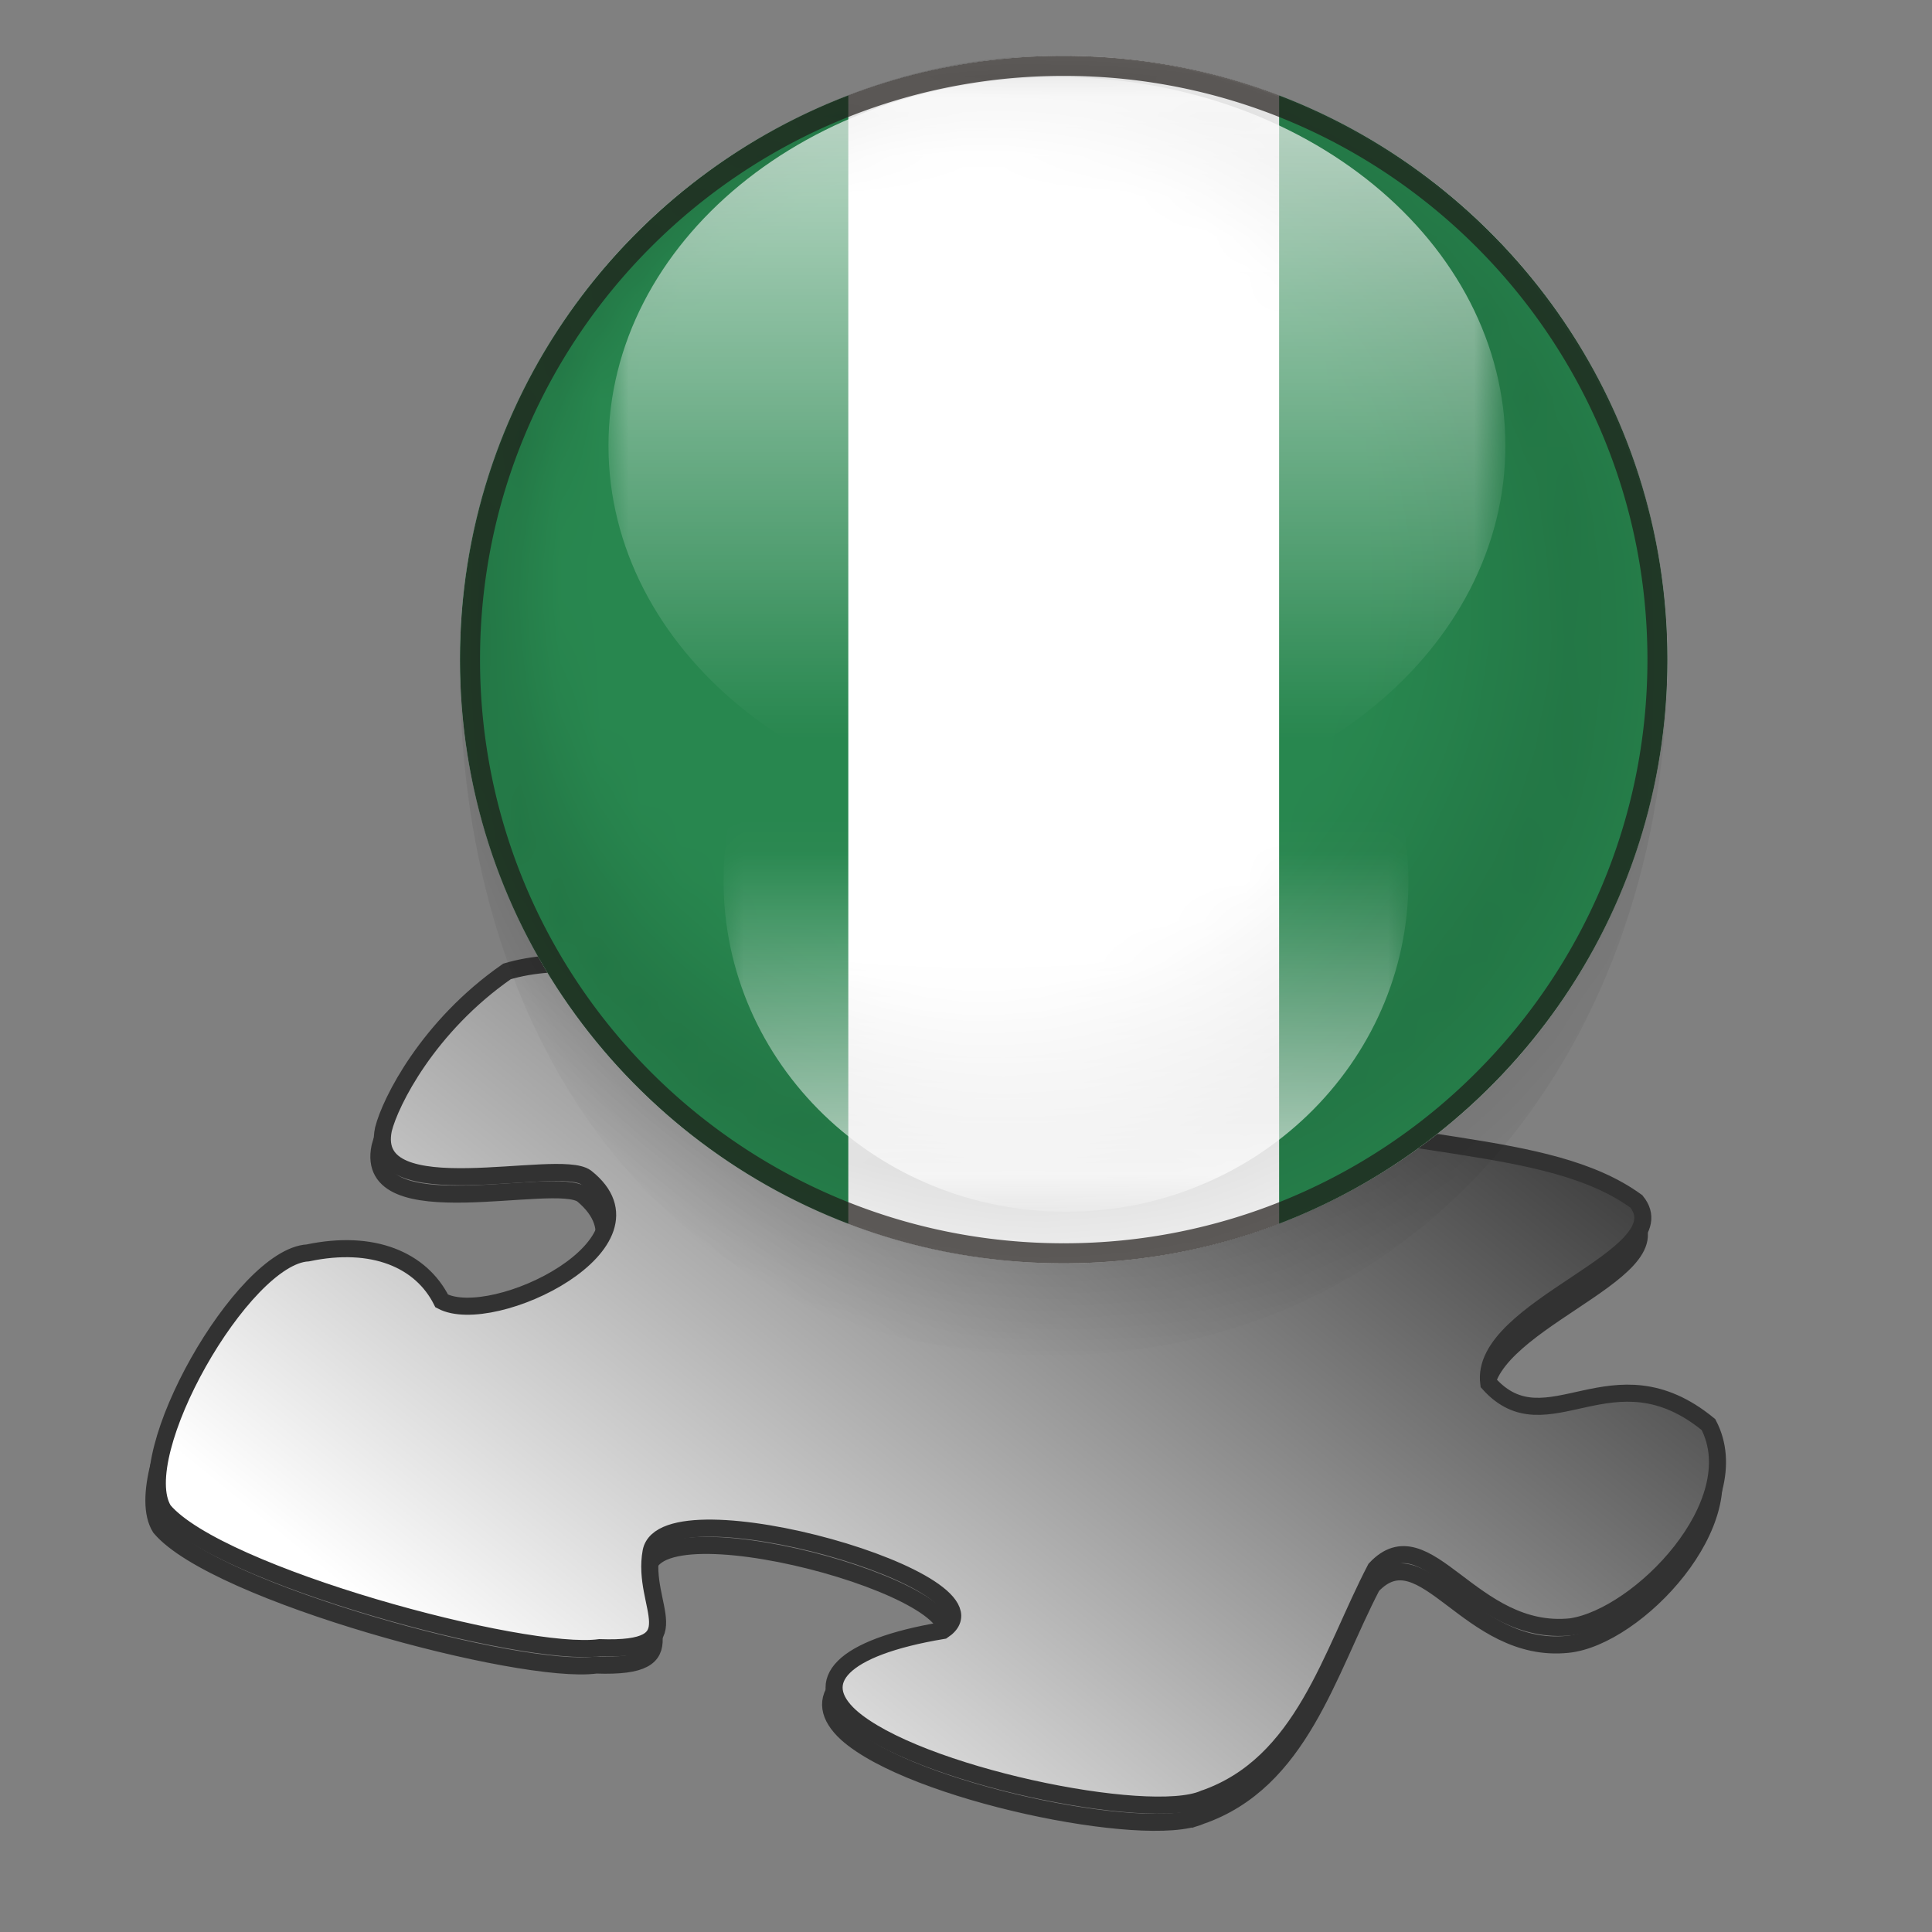
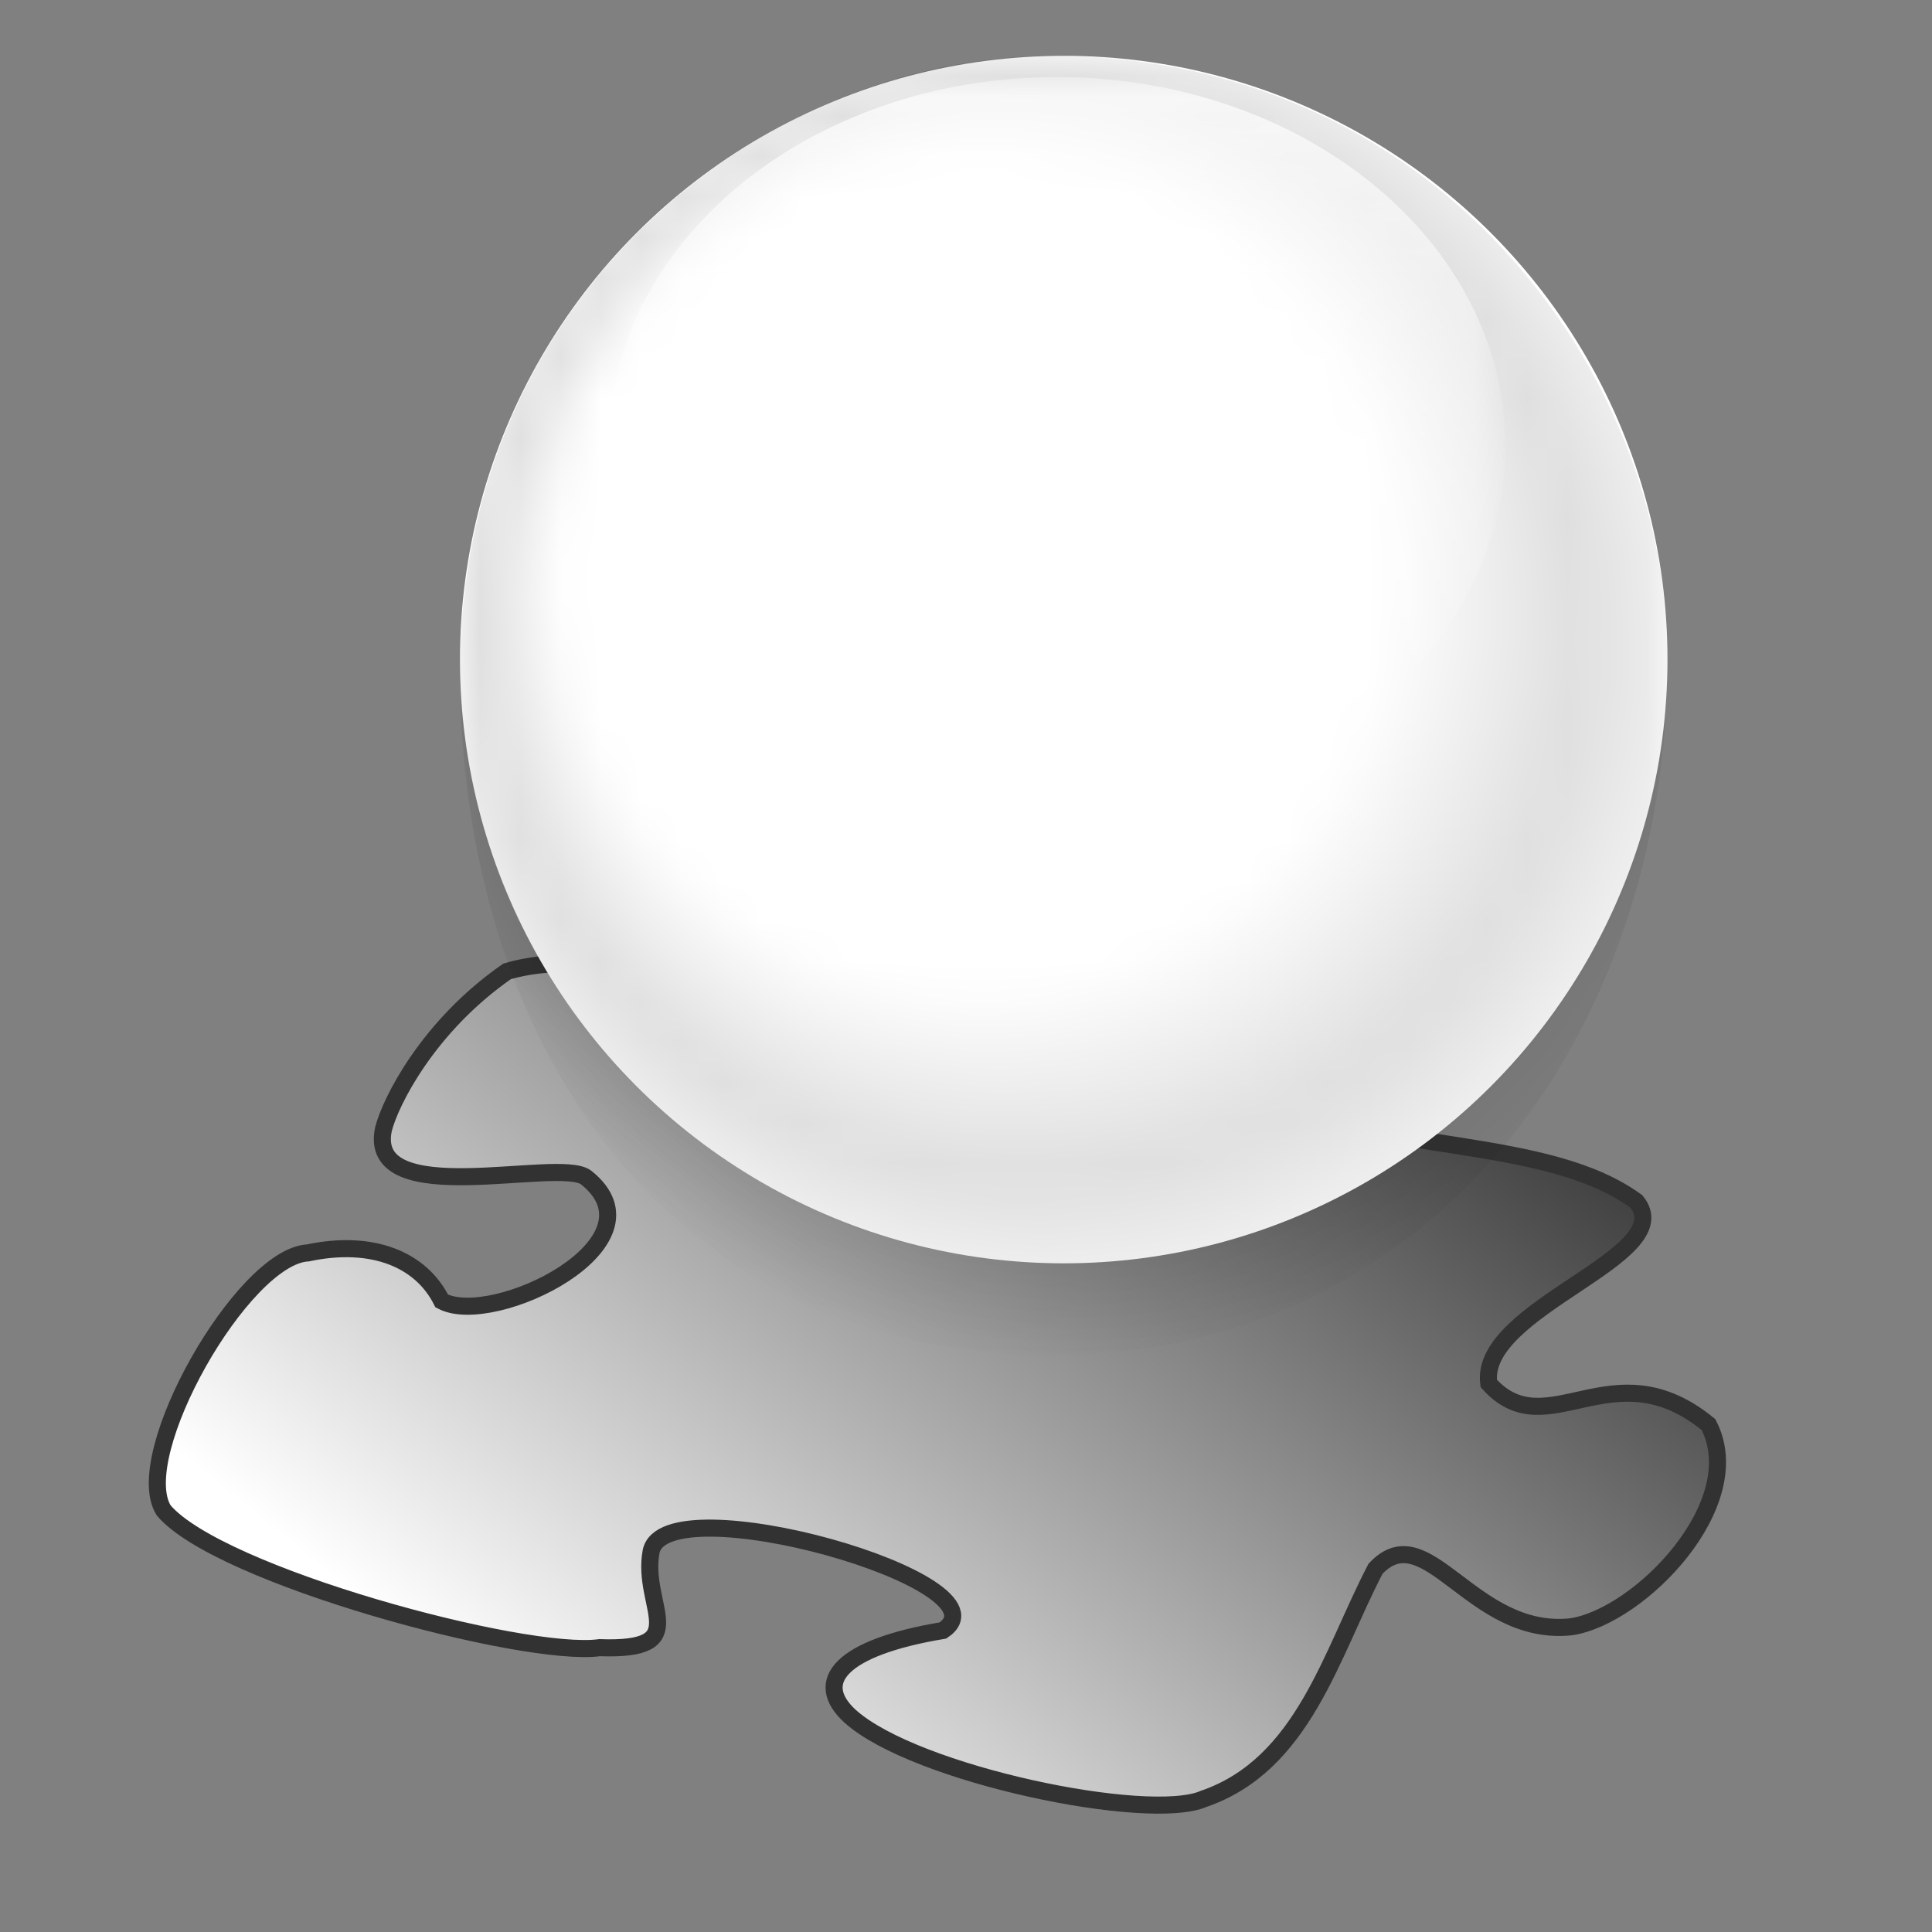
<svg xmlns="http://www.w3.org/2000/svg" width="48" height="48">
  <rect width="100%" height="100%" fill="#808080" stroke="none" />
-   <path fill="#838281" stroke="#323232" stroke-width=".424" d="M29.824 45.117c2.474-.854 3.156-3.582 4.264-5.715 1.279-1.363 2.389 1.705 4.862 1.451 1.706-.172 4.435-3.071 3.411-4.947-2.389-2.047-4.008.512-5.459-1.109-.256-1.876 4.777-3.154 3.668-4.52-2.217-1.621-6.229-1.194-10.064-2.646-1.705-1.961 3.924-1.191 2.645-3.068-.512-.77-3.838-2.646-7.676-1.792-2.388.768.426 3.241-3.412 2.985-2.559-.257-6.994-1.962-9.552-1.191-1.962 1.362-2.9 3.238-3.071 3.929-.427 2.047 4.35.682 5.032 1.188 2.047 1.703-2.303 3.752-3.582 3.067-.512-1.021-1.706-1.535-3.326-1.19-1.621.084-4.436 5.028-3.583 6.396 1.365 1.62 8.956 3.668 10.832 3.412 2.388.084 1.024-1.024 1.28-2.391.341-1.705 9.04.77 7.164 1.963-2.473.428-3.156 1.272-2.217 2.131 1.62 1.45 7.419 2.645 8.784 2.047h0z" />
  <linearGradient id="A" gradientUnits="userSpaceOnUse" x1="33.367" y1="23.45" x2="15.678" y2="45.238">
    <stop offset="0" stop-color="#3f3f3f" />
    <stop offset="1" stop-color="#fff" />
  </linearGradient>
  <path fill="url(#A)" stroke="#323232" stroke-width=".424" d="M29.909 44.691c2.474-.854 3.155-3.584 4.265-5.715 1.279-1.365 2.389 1.705 4.861 1.441 1.706-.256 4.436-3.063 3.412-5.023-2.389-1.963-4.01.597-5.459-1.023-.256-1.877 4.775-3.156 3.668-4.521-2.219-1.619-6.227-1.188-10.064-2.644-1.705-1.962 3.924-1.194 2.645-3.071-.512-.768-3.838-2.644-7.676-1.791-2.389.768.426 3.241-3.413 2.985-2.559-.341-6.994-1.961-9.552-1.194-1.962 1.364-2.9 3.241-3.07 3.924-.427 2.047 4.35.688 5.032 1.193 2.047 1.62-2.303 3.752-3.583 3.07-.512-1.023-1.706-1.535-3.326-1.194-1.621.085-4.435 5.032-3.583 6.396 1.365 1.621 8.956 3.668 10.832 3.412 2.388.086 1.023-1.021 1.279-2.389.341-1.706 9.041.77 7.25 1.962-2.559.427-3.241 1.279-2.303 2.134 1.621 1.451 7.421 2.644 8.785 2.048h0z" />
  <circle fill="#fff" cx="26.428" cy="16.387" r="15" />
-   <path d="M31.779 30.402V2.371c5.641 2.156 9.646 7.619 9.646 14.016s-4.006 11.859-9.646 14.015zM21.076 2.371v28.031c-5.641-2.156-9.647-7.617-9.647-14.021-.001-6.391 4.007-11.854 9.647-14.01z" fill="#28874f" />
  <defs>
    <filter id="B" filterUnits="userSpaceOnUse" x="11.428" y="1.387" width="30" height="32.28">
      <feColorMatrix values="1 0 0 0 0  0 1 0 0 0  0 0 1 0 0  0 0 0 1 0" />
    </filter>
  </defs>
  <mask maskUnits="userSpaceOnUse" x="11.428" y="1.387" width="30" height="32.28" id="C">
    <radialGradient id="D" cx="1311.296" cy="-1767.294" r="17" fx="1304.296" fy="-1774.294" gradientTransform="matrix(-4.371139e-008 1 1 4.371139e-008 1794.295 -1294.295)" gradientUnits="userSpaceOnUse">
      <stop offset="0" stop-color="#fff" stop-opacity="0" />
      <stop offset=".6" stop-color="#fff" stop-opacity="0" />
      <stop offset=".8" stop-color="#fff" stop-opacity=".5" />
      <stop offset="1" stop-color="#fff" stop-opacity="0" />
    </radialGradient>
    <path fill="url(#D)" filter="url(#B)" d="M44 0v34H10V0z" />
  </mask>
  <path opacity=".5" mask="url(#C)" d="M26.127 1.387c9.389 0 15.301 7.675 15.301 15 0 9.388-5.912 17.28-15.301 17.28s-14.699-7.61-14.699-17 7.614-15.28 14.699-15.28z" />
-   <path fill="#1f1a17" fill-opacity=".702" d="M26.428 1.387c8.283 0 15 6.717 15 15s-6.717 15-15 15-15-6.717-15-15 6.718-15 15-15zm.002.498v.002h-.002-.004v-.002c-4 .001-7.623 1.625-10.248 4.249s-4.25 6.25-4.25 10.251h.002v.002.004h-.002c.001 4 1.625 7.624 4.249 10.248s6.25 4.25 10.251 4.25v-.002h.002.006v.002a14.45 14.45 0 0 0 10.246-4.248c2.625-2.625 4.25-6.25 4.25-10.25h-.002v-.002-.004h.002c0-4-1.623-7.623-4.248-10.248s-6.25-4.252-10.252-4.252h0z" />
  <defs>
    <filter id="E" filterUnits="userSpaceOnUse" x="15.117" y="1.915" width="22.283" height="18.316">
      <feColorMatrix values="1 0 0 0 0  0 1 0 0 0  0 0 1 0 0  0 0 0 1 0" />
    </filter>
  </defs>
  <mask maskUnits="userSpaceOnUse" x="15.117" y="1.915" width="22.283" height="18.316" id="F">
    <linearGradient id="G" gradientUnits="userSpaceOnUse" x1="26.249" y1="-.085" x2="26.249" y2="18.232">
      <stop offset="0" stop-color="#fff" stop-opacity=".8" />
      <stop offset=".5" stop-color="#fff" stop-opacity=".4" />
      <stop offset="1" stop-color="#fff" stop-opacity="0" />
    </linearGradient>
    <path fill="url(#G)" filter="url(#E)" d="M15-.193h22.5V18.34H15z" />
  </mask>
  <path mask="url(#F)" fill="#fff" d="M26.258 1.915c-6.152 0-11.141 4.101-11.141 9.158s4.989 9.158 11.141 9.158 11.143-4.102 11.143-9.158-4.991-9.158-11.143-9.158z" />
  <defs>
    <filter id="H" filterUnits="userSpaceOnUse" x="17.977" y="13.673" width="17.014" height="16.433">
      <feColorMatrix values="1 0 0 0 0  0 1 0 0 0  0 0 1 0 0  0 0 0 1 0" />
    </filter>
  </defs>
  <mask maskUnits="userSpaceOnUse" x="17.977" y="13.673" width="17.014" height="16.433" id="I">
    <linearGradient id="J" gradientUnits="userSpaceOnUse" x1="26.483" y1="21" x2="26.483" y2="31">
      <stop offset="0" stop-color="#fff" stop-opacity="0" />
      <stop offset=".5" stop-color="#fff" stop-opacity=".4" />
      <stop offset="1" stop-color="#fff" stop-opacity=".8" />
    </linearGradient>
-     <path fill="url(#J)" filter="url(#H)" d="M17.87 16h17.229v15H17.87z" />
+     <path fill="url(#J)" filter="url(#H)" d="M17.87 16h17.229v15z" />
  </mask>
-   <path mask="url(#I)" fill="#fff" d="M26.484 13.673c-4.697 0-8.507 3.679-8.507 8.216s3.81 8.216 8.507 8.216 8.507-3.688 8.507-8.216c0-4.536-3.809-8.216-8.507-8.216z" />
</svg>